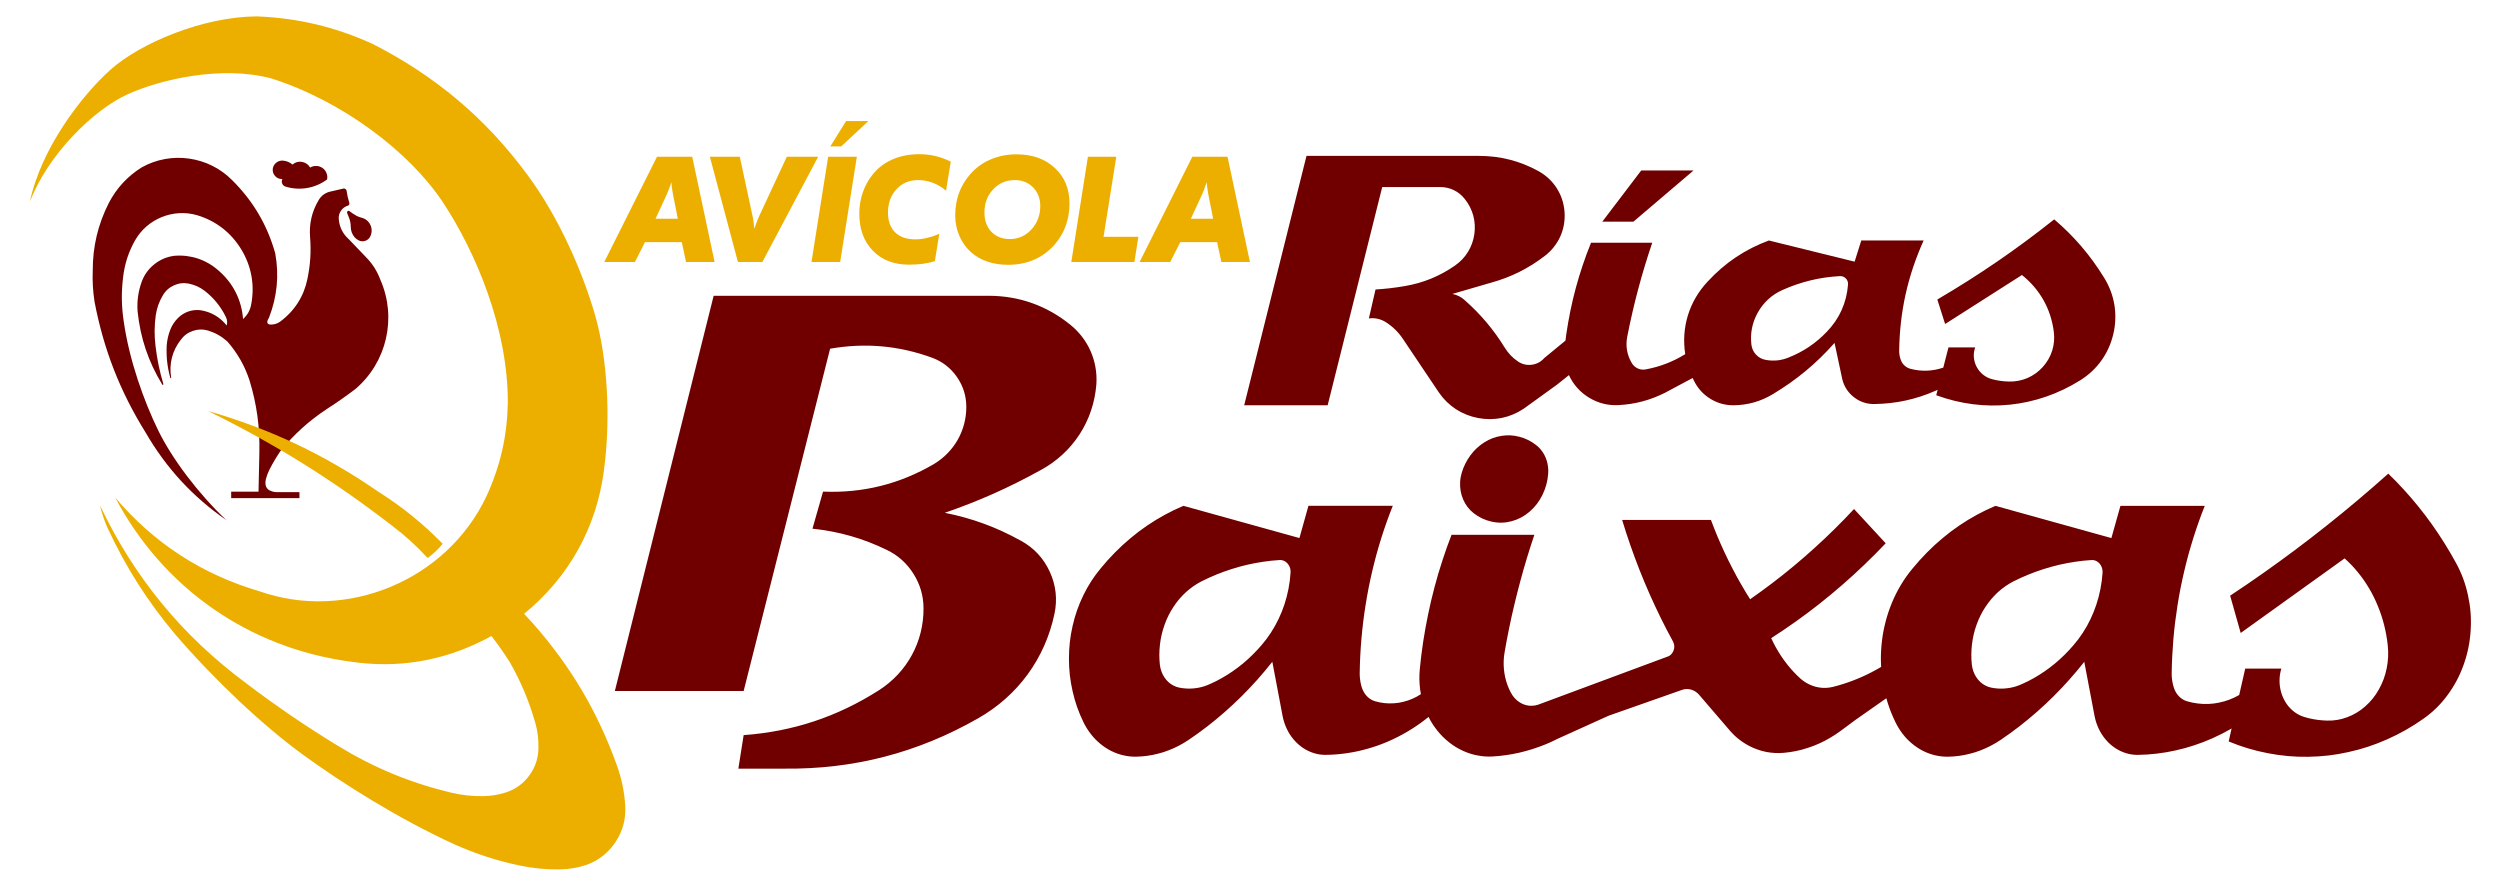
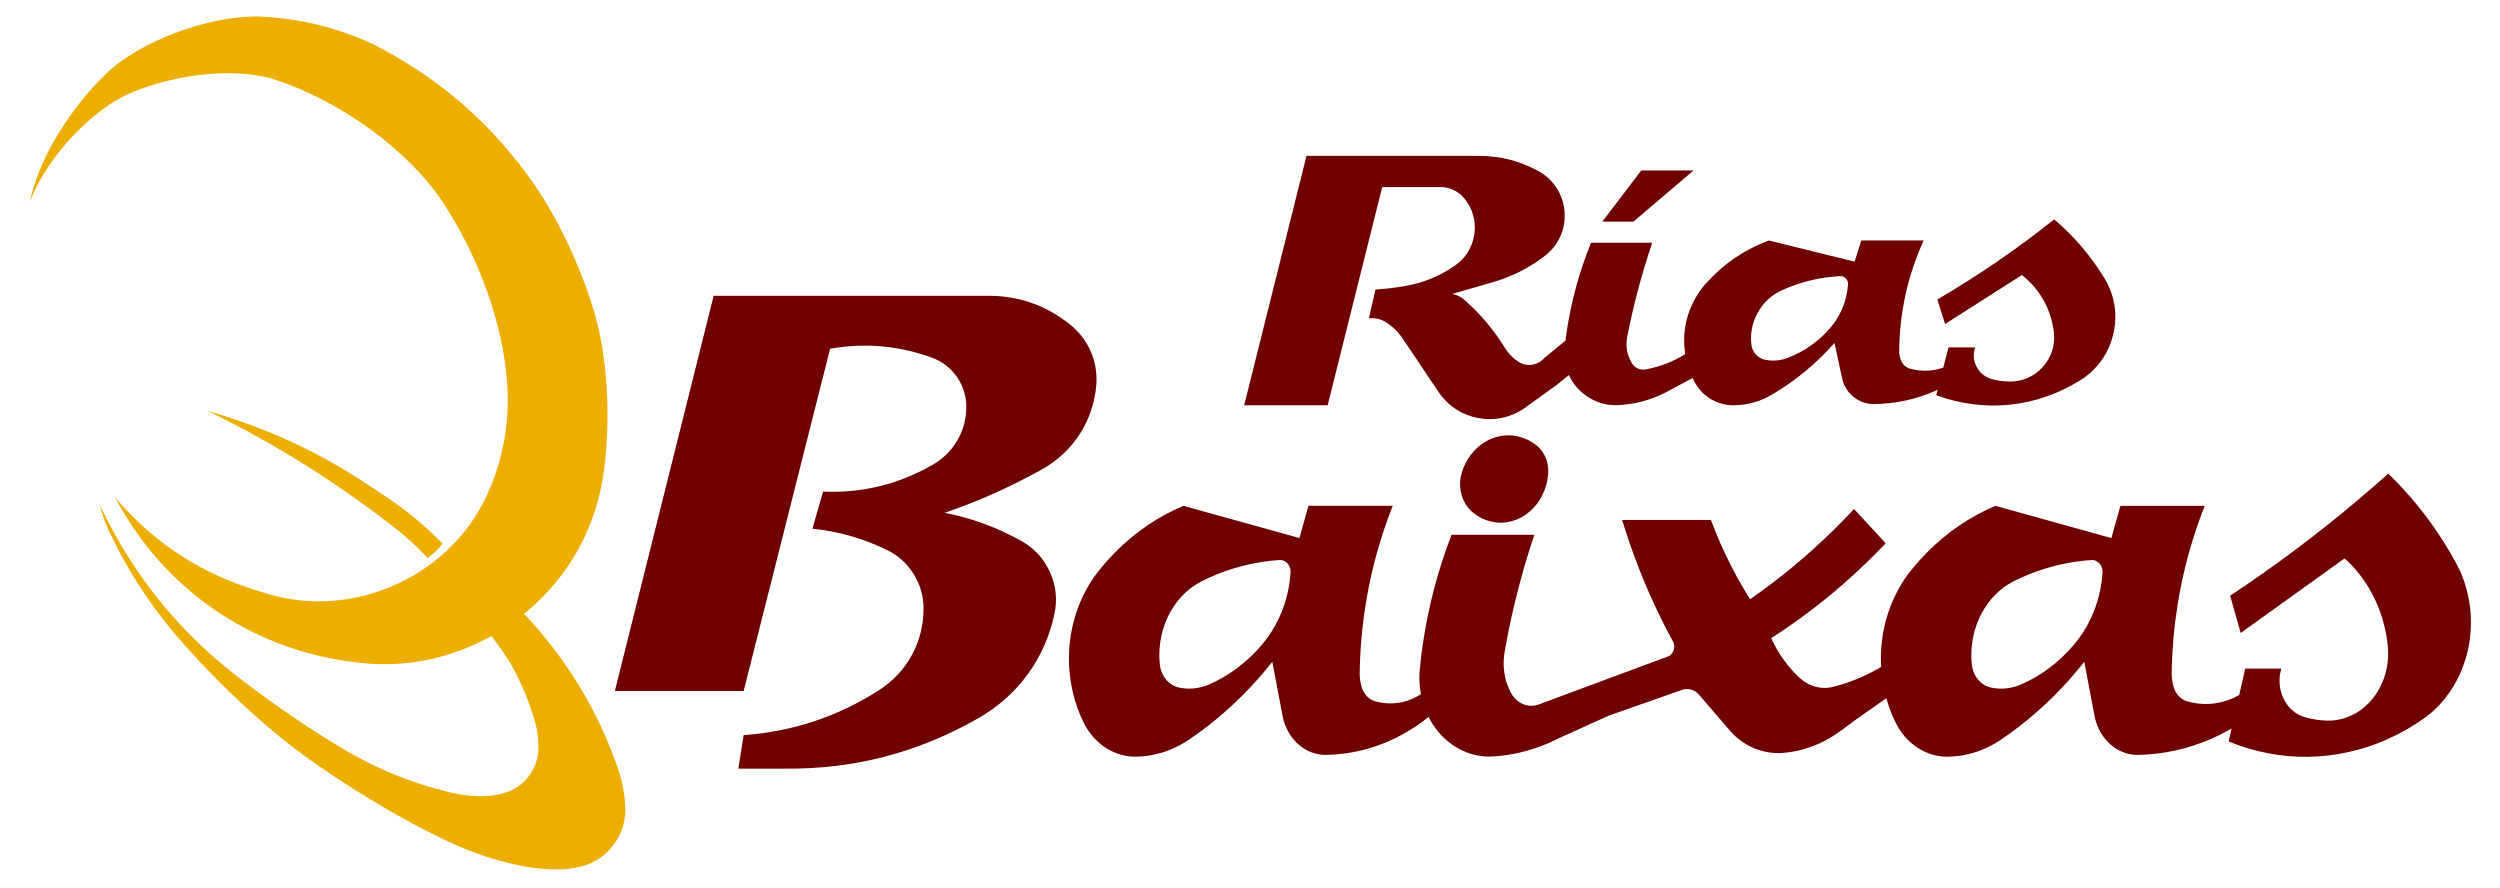
<svg xmlns="http://www.w3.org/2000/svg" version="1.1" id="Capa_1" x="0px" y="0px" width="841.89px" height="299px" viewBox="0 0 841.89 299" enable-background="new 0 0 841.89 299" xml:space="preserve">
  <g>
-     <path fill="#700000" d="M116.873,71.597c-0.022-0.257,0.125-0.497,0.363-0.592c0.129-0.048,0.269-0.03,0.383,0.046   c0.812,0.645,1.606,1.165,2.517,1.663c0.508,0.249,0.979,0.43,1.525,0.574c1.4,0.312,2.529,1.233,3.109,2.545   c0.58,1.308,0.512,2.762-0.195,4.006c-0.38,0.64-0.952,1.085-1.661,1.291c-0.71,0.215-1.43,0.151-2.1-0.168   c-0.548-0.267-1-0.606-1.399-1.068c-0.85-1.016-1.292-2.216-1.3-3.542c-0.007-1.108-0.208-2.118-0.624-3.149   c-0.181-0.454-0.351-0.873-0.539-1.322C116.919,71.778,116.894,71.693,116.873,71.597 M91.854,56.84   c0.115-0.813,0.513-1.515,1.155-2.04c0.635-0.518,1.406-0.762,2.227-0.718c1.232,0.098,2.333,0.542,3.281,1.337   c0.88-0.794,2.037-1.117,3.198-0.896c1.165,0.203,2.138,0.88,2.729,1.904c0.649-0.388,1.348-0.565,2.102-0.537   c0.759,0.021,1.439,0.253,2.062,0.686c0.616,0.438,1.063,1.003,1.343,1.707c0.279,0.704,0.346,1.423,0.194,2.159   c-4.083,2.992-9.157,3.862-13.998,2.399c-0.52-0.157-0.921-0.53-1.125-1.026c-0.207-0.506-0.176-1.049,0.079-1.524   c-0.925,0.058-1.793-0.284-2.429-0.967C92.036,58.649,91.745,57.759,91.854,56.84 M31.231,91.141   c-0.015-8.134,1.748-15.549,5.416-22.798c2.624-5.017,6.251-8.94,11.042-11.958c9.944-5.594,22.577-3.793,30.562,4.358   c7.016,6.983,11.743,15.021,14.434,24.548c1.344,7.469,0.648,14.631-2.105,21.705c-0.138,0.209-0.251,0.42-0.363,0.646   c-0.107,0.229-0.168,0.438-0.204,0.681c0,0.123,0.012,0.241,0.037,0.36c0.052,0.206,0.192,0.375,0.392,0.466   c0.204,0.101,0.408,0.144,0.632,0.146c1.202,0.043,2.307-0.29,3.281-0.997c4.831-3.566,7.988-8.516,9.182-14.408   c0.978-4.726,1.261-9.159,0.891-13.977c-0.383-4.521,0.604-8.753,2.947-12.642c0.855-1.4,2.167-2.351,3.765-2.734   c1.604-0.401,3.071-0.731,4.692-1.077c0.216,0.019,0.413,0.099,0.576,0.244c0.161,0.146,0.27,0.331,0.312,0.548   c0.2,1.441,0.494,2.742,0.937,4.132c0.089,0.355-0.11,0.729-0.451,0.85c-0.991,0.29-1.801,0.878-2.382,1.729   c-0.583,0.854-0.835,1.822-0.741,2.854c0.218,2.637,1.383,4.967,3.365,6.723l6.049,6.315c2.09,2.185,3.574,4.581,4.618,7.419   c5.583,12.685,2.167,27.683-8.37,36.683c-3.205,2.44-6.204,4.54-9.591,6.719c-6.082,4.011-11.06,8.502-15.672,14.15   c-1.417,2.092-2.588,4.079-3.747,6.333c-0.539,1.07-0.925,2.115-1.22,3.281c-0.134,0.593-0.161,1.157-0.095,1.755   c0.113,0.832,0.606,1.546,1.347,1.947c0.699,0.323,1.388,0.528,2.157,0.583h7.917v2.016h-22.99v-2.166h9.208l0.283-13.165   c0.21-8.495-0.851-16.266-3.343-24.403c-1.639-4.922-4.03-9.103-7.443-13.02c-1.942-1.734-4.06-2.929-6.554-3.698   c-1.708-0.478-3.407-0.434-5.085,0.149c-1.676,0.584-3.039,1.601-4.079,3.043c-2.842,3.653-3.966,8.121-3.194,12.686   c0.042,0.152-0.222,0.249-0.285,0.103c-1.025-3.678-1.412-7.172-1.216-10.983c0.152-1.907,0.552-3.625,1.259-5.411   c0.612-1.452,1.426-2.676,2.544-3.793c1.985-1.978,4.648-2.919,7.438-2.635c3.604,0.514,6.703,2.299,8.958,5.165   c0.262-0.958,0.176-1.919-0.249-2.822c-1.746-3.567-4.087-6.448-7.214-8.898c-1.594-1.19-3.283-1.95-5.225-2.371   c-1.745-0.361-3.441-0.17-5.061,0.562c-1.626,0.732-2.891,1.875-3.779,3.419c-1.24,2.093-1.995,4.221-2.357,6.628   c-0.489,3.572-0.512,6.873-0.075,10.453c0.529,4.442,1.355,8.436,2.628,12.723c0.058,0.124-0.021,0.281-0.155,0.314   c-0.127-0.003-0.238-0.088-0.273-0.218c-4.658-7.68-7.328-15.64-8.25-24.581c-0.227-3.417,0.203-6.573,1.337-9.802   c0.869-2.434,2.292-4.422,4.309-6.032c2.018-1.614,4.277-2.556,6.844-2.862c5.522-0.415,10.718,1.353,14.842,5.043   c4.854,4.208,7.699,9.856,8.185,16.259c1.506-1.342,2.444-3.054,2.766-5.044c1.208-6.498,0.038-12.846-3.414-18.483   c-3.447-5.635-8.565-9.578-14.902-11.456c-7.998-2.284-16.659,1.236-20.789,8.447c-2.232,3.959-3.54,7.98-4.058,12.496   c-0.633,5.164-0.548,9.952,0.255,15.094c1.878,13.02,6.792,26.641,11.505,36.328c4.719,9.679,13.474,21.313,23.023,30.357   c-11.416-7.941-20.214-17.482-27.197-29.509c-8.64-13.895-14.15-28.017-17.207-44.087C31.284,98.012,31.096,94.732,31.231,91.141   L31.231,91.141z" />
    <path fill="#ECAF00" d="M144.016,187.915c-3.841-4.166-7.682-7.646-12.214-11.058c-19.853-15.321-39.298-27.41-61.779-38.462   c21.047,6.066,39.307,14.717,57.33,27.16c8.135,5.153,14.985,10.688,21.728,17.565C147.568,184.98,145.967,186.484,144.016,187.915    M176.493,206.704l2.984,3.243c12.697,14.388,21.754,29.689,28.246,47.745c1.649,4.565,2.552,8.926,2.835,13.772   c0.241,4.317-0.825,8.328-3.18,11.947c-2.35,3.619-5.581,6.226-9.622,7.761c-3.057,1.046-6,1.552-9.235,1.6   c-4.655,0.073-8.896-0.338-13.456-1.29c-7.88-1.66-14.888-3.941-22.238-7.23c-18.482-8.481-37.359-20.301-50.82-30.11   c-13.461-9.791-29.727-25.081-42.991-40.504c-9.439-11.256-16.669-22.642-22.848-35.974c-1.085-2.486-1.876-4.846-2.507-7.477   c11.583,24.346,27.67,43.908,49.323,59.971c10.128,7.666,19.676,14.186,30.501,20.819c12.307,7.552,24.597,12.641,38.632,16.006   c3.563,0.802,6.895,1.162,10.547,1.126c2.707-0.041,5.161-0.434,7.741-1.262c3.328-1.096,6.029-3.104,8.036-5.965   c2.007-2.858,2.974-6.089,2.868-9.595c0.027-2.676-0.292-5.131-1.002-7.71c-2.1-7.365-4.811-13.848-8.58-20.509   c-2.007-3.154-3.958-5.933-6.242-8.897l-2.267,1.215c-14.243,7.287-29.375,9.784-45.202,7.423   c-34.187-4.577-63.121-24.762-79.224-55.261c13.058,15.375,29.155,25.838,48.499,31.541c29.442,10.375,63.146-3.672,76.494-31.906   c4.668-10.111,6.997-20.219,7.222-31.355c0.155-24.912-10.639-50.756-21.909-67.771C137.82,51.037,115.075,33.899,91.32,26.4   c-16.61-4.43-37.286,0.292-48.494,5.418c-11.206,5.12-26.643,20.087-32.772,36.14c3.767-17.952,17.453-35.869,27.293-44.607   c9.833-8.729,30.811-17.725,49.159-17.834c13.786,0.552,26.246,3.508,38.82,9.194c21.09,10.72,38.085,24.941,52.129,43.95   c10.866,14.579,18.762,33.043,22.91,47.344c4.141,14.302,5.408,34.48,3.01,52.503C200.824,177.768,191.542,194.407,176.493,206.704   L176.493,206.704z" />
-     <path fill="#ECAF00" d="M220.761,73.651h7.493l-1.634-8.28c-0.16-0.824-0.279-1.55-0.355-2.203   c-0.084-0.644-0.129-1.255-0.15-1.823c-0.343,0.965-0.652,1.818-0.931,2.558c-0.279,0.74-0.5,1.282-0.671,1.629L220.761,73.651    M203.49,88.23l17.763-35.451h11.857l7.538,35.451h-9.614l-1.438-6.687h-12.392l-3.395,6.687H203.49 M248.505,88.23l-9.456-35.451   h10.079l4.355,20.271c0.121,0.514,0.218,1.098,0.296,1.753c0.083,0.654,0.149,1.41,0.211,2.257   c0.311-0.889,0.609-1.689,0.893-2.407c0.284-0.719,0.512-1.287,0.695-1.705l9.386-20.169h10.561L256.729,88.23H248.505    M273.268,88.23l5.62-35.451h9.662l-5.62,35.451H273.268 M279.622,49.291l5.307-8.525h7.506l-9.135,8.525H279.622 M320.181,54.438   l-1.598,9.796c-1.36-1.179-2.834-2.074-4.437-2.676c-1.602-0.61-3.263-0.916-4.989-0.916c-2.939,0-5.362,1.029-7.261,3.078   c-1.908,2.059-2.858,4.671-2.858,7.855c0,2.873,0.797,5.094,2.399,6.67c1.603,1.576,3.863,2.36,6.781,2.36   c1.254,0,2.549-0.156,3.884-0.466c1.326-0.307,2.728-0.763,4.207-1.374l-1.484,9.18c-1.202,0.388-2.542,0.682-4.001,0.885   c-1.469,0.202-3.05,0.3-4.745,0.3c-5.041,0-9.091-1.565-12.132-4.697c-3.05-3.131-4.57-7.288-4.57-12.472   c0-2.51,0.389-4.899,1.176-7.167c0.778-2.269,1.928-4.334,3.442-6.189c1.777-2.157,3.99-3.818,6.647-4.964   c2.662-1.142,5.64-1.714,8.934-1.714c1.875,0,3.69,0.205,5.454,0.624C316.786,52.97,318.502,53.602,320.181,54.438 M341.712,60.643   c-2.888,0-5.311,1.045-7.263,3.125c-1.953,2.081-2.935,4.666-2.935,7.744c0,2.733,0.783,4.917,2.343,6.543   c1.561,1.632,3.633,2.447,6.228,2.447c2.853,0,5.271-1.082,7.255-3.229c1.984-2.155,2.976-4.787,2.976-7.886   c0-2.552-0.813-4.646-2.423-6.282C346.272,61.46,344.218,60.643,341.712,60.643 M339.532,89.177c-2.531,0-4.839-0.349-6.915-1.041   c-2.084-0.692-3.931-1.739-5.541-3.134c-1.695-1.485-3.021-3.32-3.971-5.494c-0.95-2.182-1.429-4.493-1.429-6.946   c0-2.65,0.408-5.128,1.223-7.429c0.822-2.294,2.037-4.384,3.653-6.255c1.881-2.235,4.186-3.946,6.91-5.126   c2.721-1.189,5.673-1.784,8.848-1.784c5.338,0,9.643,1.535,12.93,4.61c3.286,3.067,4.925,7.057,4.925,11.958   c0,2.637-0.415,5.107-1.247,7.428c-0.831,2.314-2.05,4.405-3.639,6.26c-1.959,2.281-4.265,4.007-6.931,5.186   C345.677,88.588,342.739,89.177,339.532,89.177 M360.771,88.23l5.588-35.451h9.56l-4.294,26.973h11.722l-1.325,8.478H360.771    M401.033,73.651h7.491l-1.634-8.28c-0.161-0.824-0.279-1.55-0.354-2.203c-0.085-0.644-0.129-1.255-0.15-1.823   c-0.342,0.965-0.653,1.818-0.932,2.558c-0.278,0.74-0.499,1.282-0.67,1.629L401.033,73.651 M383.762,88.23l17.76-35.451h11.856   l7.539,35.451h-9.615l-1.437-6.687h-12.392l-3.395,6.687H383.762L383.762,88.23z" />
    <path fill="#700000" d="M570.315,57.401l-20.245,17.24h-10.48l13.105-17.24H570.315 M600.099,97.727   c-3.53,1.622-6.257,4.144-8.143,7.526c-1.904,3.382-2.616,7.029-2.158,10.879c0.17,1.272,0.694,2.384,1.579,3.32   c0.885,0.927,1.964,1.513,3.217,1.737c2.679,0.497,5.248,0.229,7.758-0.807c4.944-1.97,9.073-4.739,12.765-8.585   c4.299-4.402,6.751-9.847,7.211-15.974c0.07-0.776-0.19-1.51-0.731-2.063c-0.54-0.554-1.272-0.833-2.045-0.779   C612.65,93.379,606.422,94.897,600.099,97.727 M654.414,123.794l1.747-6.816h8.991c-0.76,2.219-0.584,4.536,0.517,6.607   c1.104,2.065,2.935,3.513,5.199,4.111c1.879,0.494,3.65,0.741,5.597,0.79c4.408,0.121,8.453-1.61,11.42-4.867   c2.958-3.256,4.295-7.457,3.756-11.822c-0.946-7.696-4.678-14.36-10.737-19.186l-25.873,16.498l-2.622-8.25   c14.157-8.317,26.51-16.78,39.363-26.986c6.788,5.813,12.136,12.068,16.828,19.687c3.54,5.754,4.612,12.334,3.076,18.923   c-1.548,6.581-5.426,12.008-11.164,15.596c-14.714,9.188-32.189,10.997-48.477,5.017l0.47-1.823l-0.611,0.281   c-6.731,2.958-13.423,4.411-20.779,4.509c-2.543,0.021-4.858-0.774-6.855-2.354c-1.993-1.579-3.319-3.656-3.887-6.14l-2.58-12.088   c-6.186,6.97-12.782,12.447-20.767,17.244c-4.083,2.458-8.41,3.687-13.164,3.751c-2.728,0.029-5.226-0.627-7.594-2.002   c-2.368-1.384-4.163-3.237-5.489-5.633c-0.29-0.516-0.533-1.001-0.782-1.538l-9.371,4.997c-4.975,2.491-9.99,3.821-15.559,4.119   c-3.551,0.191-6.861-0.642-9.91-2.485c-3.047-1.843-5.312-4.379-6.806-7.618l-4.006,3.211l-11.173,8.067   c-4.605,3.103-9.962,4.206-15.419,3.174c-5.45-1.032-10.029-4.009-13.185-8.575l-12.052-17.955   c-1.562-2.358-3.44-4.208-5.816-5.742c-1.742-1.093-3.685-1.524-5.728-1.266l2.242-9.747c3.428-0.206,6.531-0.563,9.911-1.156   c6.201-1.064,11.643-3.294,16.818-6.877c3.606-2.501,5.908-6.21,6.544-10.551c0.633-4.34-0.514-8.554-3.277-11.969   c-2.035-2.536-4.991-3.95-8.248-3.939h-19.495l-18.369,73.483h-28.113l20.984-83.975h58.055c7.185-0.005,13.731,1.666,20.03,5.107   c5.126,2.82,8.389,7.902,8.812,13.731c0.441,5.832-2.034,11.338-6.699,14.88c-5.525,4.235-11.321,7.112-18.029,8.974l-13.045,3.79   c1.531,0.308,2.874,0.964,4.055,2.007c5.432,4.792,9.745,9.889,13.574,16.062c1.163,1.893,2.588,3.402,4.436,4.661   c1.391,0.95,2.984,1.333,4.663,1.122c1.681-0.22,3.114-0.993,4.228-2.267l7.128-5.863l0.278-2.153   c1.603-10.88,4.224-20.604,8.331-30.808h20.613c-3.591,10.66-6.234,20.562-8.41,31.596c-0.626,3.138-0.095,6.216,1.544,8.964   c0.489,0.797,1.141,1.393,1.988,1.775c0.85,0.382,1.734,0.498,2.656,0.328c4.858-0.912,9.128-2.556,13.334-5.145   c-1.398-8.992,1.317-17.802,7.55-24.438c5.849-6.335,12.543-10.83,20.618-13.835l28.875,7.128l2.243-7.127h20.994   c-5.381,11.982-8.024,23.902-8.234,37.026c-0.012,1.121,0.155,2.146,0.546,3.194c0.537,1.488,1.725,2.58,3.244,2.993   C647.088,125.171,650.76,125.037,654.414,123.794 M521.363,159.471c-0.185,2.562-0.805,4.858-1.929,7.178   c-1.085,2.23-2.484,4.068-4.371,5.684c-1.8,1.554-3.757,2.582-6.041,3.197c-2.241,0.594-4.404,0.646-6.668,0.145   c-2.307-0.503-4.301-1.453-6.143-2.902c-0.785-0.612-1.412-1.264-2.01-2.047c-0.615-0.809-1.075-1.611-1.481-2.552   c-0.413-0.963-0.682-1.878-0.85-2.896c-0.169-1.027-0.225-1.992-0.158-3.034c0.047-1.054,0.226-1.985,0.526-2.996   c0.646-2.198,1.601-4.093,2.96-5.953c1.319-1.765,2.805-3.159,4.683-4.349c1.788-1.133,3.647-1.831,5.74-2.162   c2.078-0.33,4.029-0.235,6.063,0.307c2.079,0.549,3.854,1.423,5.551,2.742c0.576,0.43,1.066,0.877,1.527,1.438   c0.475,0.565,0.864,1.124,1.225,1.761c0.362,0.668,0.627,1.307,0.862,2.019c0.228,0.741,0.364,1.415,0.459,2.175   C521.405,157.997,521.422,158.69,521.363,159.471 M404.512,195.822c-1.926,1.014-3.565,2.161-5.168,3.619   c-1.647,1.522-2.977,3.096-4.198,4.967c-1.257,1.922-2.19,3.804-2.969,5.982c-0.785,2.204-1.278,4.299-1.55,6.613   c-0.275,2.35-0.287,4.506-0.037,6.854c0.091,0.772,0.251,1.466,0.508,2.19c0.251,0.728,0.561,1.355,0.975,1.983   c0.402,0.622,0.841,1.139,1.385,1.655c0.527,0.481,1.07,0.866,1.709,1.184c0.626,0.325,1.229,0.551,1.917,0.684   c0.722,0.148,1.392,0.237,2.119,0.295c0.733,0.059,1.407,0.065,2.134,0.024c0.736-0.042,1.404-0.126,2.123-0.249   c0.728-0.142,1.387-0.297,2.091-0.517c0.709-0.239,1.337-0.482,2.011-0.797c1.349-0.589,2.542-1.19,3.825-1.924   c1.297-0.722,2.446-1.448,3.669-2.292c1.241-0.852,2.327-1.675,3.484-2.622c1.168-0.976,2.184-1.907,3.263-2.97   c1.1-1.073,2.036-2.102,3.039-3.256c1.172-1.365,2.143-2.66,3.126-4.163c0.982-1.51,1.79-2.953,2.586-4.603   c0.789-1.659,1.417-3.204,1.991-4.953c0.569-1.768,0.998-3.4,1.356-5.23c0.346-1.825,0.577-3.511,0.692-5.386   c0.043-0.463,0.009-0.887-0.084-1.357c-0.109-0.444-0.264-0.847-0.516-1.232c-0.229-0.39-0.496-0.703-0.848-0.987   c-0.322-0.271-0.671-0.456-1.088-0.599c-0.389-0.12-0.783-0.17-1.21-0.136c-1.872,0.109-3.574,0.301-5.428,0.574   c-1.871,0.273-3.552,0.594-5.383,1.008c-1.839,0.436-3.493,0.883-5.289,1.456c-1.813,0.576-3.432,1.167-5.191,1.877   C407.798,194.249,406.217,194.962,404.512,195.822 M677.963,195.822c-1.926,1.014-3.559,2.16-5.17,3.617   c-1.646,1.521-2.967,3.094-4.197,4.965c-1.261,1.922-2.191,3.804-2.971,5.98c-0.795,2.202-1.279,4.299-1.552,6.611   c-0.276,2.349-0.289,4.512-0.04,6.854c0.092,0.779,0.241,1.465,0.497,2.191c0.258,0.724,0.56,1.353,0.981,1.986   c0.404,0.616,0.839,1.137,1.381,1.649c0.525,0.482,1.063,0.869,1.705,1.188c0.626,0.326,1.236,0.556,1.914,0.688   c0.729,0.15,1.382,0.239,2.127,0.298c0.725,0.06,1.398,0.067,2.125,0.026c0.744-0.041,1.398-0.124,2.133-0.246   c0.719-0.141,1.378-0.295,2.075-0.516c0.716-0.238,1.352-0.482,2.019-0.795c1.353-0.594,2.546-1.193,3.842-1.927   c1.289-0.723,2.437-1.449,3.668-2.292c1.226-0.853,2.326-1.675,3.476-2.622c1.161-0.976,2.194-1.907,3.27-2.969   c1.086-1.073,2.04-2.104,3.025-3.255c1.172-1.366,2.159-2.66,3.127-4.162c1-1.509,1.808-2.952,2.586-4.604   c0.79-1.656,1.417-3.2,1.993-4.949c0.58-1.768,1.005-3.399,1.358-5.229c0.361-1.824,0.578-3.51,0.713-5.385   c0.035-0.467,0.006-0.894-0.108-1.368c-0.103-0.443-0.264-0.846-0.5-1.231c-0.229-0.389-0.5-0.702-0.848-0.985   c-0.336-0.272-0.69-0.458-1.089-0.602c-0.406-0.121-0.792-0.171-1.212-0.14c-1.868,0.11-3.565,0.301-5.428,0.573   c-1.852,0.273-3.531,0.595-5.373,1.009c-1.833,0.436-3.497,0.883-5.288,1.456c-1.814,0.576-3.432,1.168-5.192,1.877   C681.24,194.25,679.668,194.962,677.963,195.822 M754.063,234.043l2.027-8.89h12.167c-0.406,1.356-0.608,2.642-0.61,4.063   c-0.004,1.422,0.196,2.727,0.595,4.085c0.406,1.328,0.955,2.488,1.733,3.641c0.752,1.111,1.604,2.013,2.686,2.819   c1.036,0.775,2.102,1.314,3.35,1.693c0.505,0.158,0.964,0.276,1.489,0.409c0.516,0.113,0.98,0.22,1.496,0.321   c0.518,0.087,1.003,0.167,1.523,0.241c0.52,0.056,0.99,0.108,1.521,0.152s1.007,0.07,1.529,0.085   c2.397,0.076,4.582-0.287,6.821-1.117c2.3-0.855,4.246-2.024,6.084-3.641c1.916-1.687,3.393-3.526,4.631-5.749   c1.295-2.302,2.134-4.583,2.645-7.173c0.519-2.621,0.626-5.087,0.334-7.736c-0.254-2.342-0.631-4.458-1.205-6.738   c-0.57-2.259-1.239-4.279-2.122-6.428c-0.871-2.121-1.796-4.01-2.97-5.989c-1.154-1.945-2.339-3.637-3.771-5.394   c-1.403-1.722-2.802-3.188-4.452-4.656l-34.996,25.116l-3.551-12.564c3.834-2.537,7.283-4.883,11.048-7.537   c3.777-2.664,7.17-5.124,10.863-7.886c3.702-2.771,7.033-5.342,10.653-8.226c3.632-2.893,6.907-5.562,10.45-8.559   c3.566-2.994,6.759-5.782,10.239-8.885c1.842,1.78,3.475,3.445,5.203,5.347c1.736,1.896,3.269,3.68,4.885,5.68   c1.644,2.013,3.069,3.906,4.573,6.012c1.524,2.141,2.84,4.119,4.227,6.333c1.397,2.231,2.61,4.304,3.876,6.618   c1.943,3.549,3.233,7.048,4.087,11.008c0.871,4.016,1.149,7.78,0.882,11.894c-0.263,4.075-1.025,7.758-2.411,11.621   c-1.361,3.752-3.097,7.004-5.48,10.219c-2.309,3.101-4.855,5.587-8.014,7.815c-3.939,2.771-7.765,4.947-12.174,6.915   c-4.331,1.926-8.448,3.28-13.086,4.301c-4.581,1.028-8.848,1.521-13.559,1.591c-4.691,0.065-8.973-0.317-13.592-1.211   c-4.64-0.902-8.796-2.137-13.162-3.952l0.98-4.392l-0.65,0.394c-1.967,1.11-3.803,2.039-5.869,2.959   c-2.039,0.901-3.943,1.638-6.059,2.329c-2.12,0.706-4.069,1.242-6.234,1.719c-2.171,0.493-4.158,0.819-6.352,1.087   c-2.188,0.261-4.195,0.385-6.399,0.423c-1.38,0.014-2.646-0.16-3.961-0.568c-1.35-0.412-2.511-0.967-3.682-1.743   c-1.207-0.8-2.201-1.686-3.136-2.784c-0.975-1.135-1.714-2.283-2.362-3.625c-0.66-1.376-1.104-2.718-1.408-4.204l-3.498-18.417   c-1.666,2.105-3.231,3.992-5.028,5.999c-1.778,1.993-3.453,3.755-5.345,5.65c-1.877,1.864-3.645,3.509-5.64,5.264   c-1.98,1.741-3.832,3.255-5.914,4.879c-2.076,1.594-4.002,2.987-6.164,4.457c-1.096,0.735-2.141,1.357-3.315,1.976   c-1.158,0.611-2.247,1.1-3.458,1.57c-1.217,0.476-2.344,0.842-3.61,1.15c-1.24,0.325-2.396,0.551-3.687,0.731   c-1.267,0.165-2.438,0.258-3.73,0.28c-1.475,0.022-2.832-0.131-4.268-0.463c-1.461-0.333-2.762-0.812-4.096-1.476   c-1.363-0.695-2.536-1.459-3.714-2.446c-1.207-0.995-2.196-2.025-3.163-3.269c-0.975-1.278-1.756-2.516-2.457-3.963   c-0.258-0.527-0.482-1.019-0.721-1.562c-0.254-0.54-0.459-1.03-0.677-1.578c-0.217-0.551-0.419-1.052-0.617-1.609   c-0.195-0.561-0.377-1.087-0.555-1.653c-0.177-0.57-0.342-1.089-0.495-1.665l-10.318,7.234l-5.098,3.772   c-1.168,0.852-2.267,1.588-3.507,2.316c-1.243,0.737-2.406,1.341-3.708,1.927c-1.308,0.575-2.509,1.051-3.869,1.481   c-1.34,0.445-2.586,0.774-3.973,1.057c-1.377,0.28-2.635,0.46-4.035,0.586c-1.027,0.091-1.953,0.114-2.977,0.06   c-1.016-0.053-1.946-0.156-2.946-0.352c-1.017-0.207-1.926-0.45-2.888-0.793c-0.988-0.337-1.86-0.708-2.774-1.183   c-0.937-0.489-1.755-0.98-2.618-1.588c-0.281-0.192-0.531-0.391-0.802-0.598c-0.272-0.207-0.528-0.4-0.791-0.638   c-0.266-0.225-0.497-0.431-0.749-0.666c-0.254-0.237-0.477-0.469-0.718-0.724c-0.25-0.25-0.474-0.481-0.704-0.743l-10.59-12.33   c-0.284-0.325-0.578-0.594-0.923-0.851c-0.348-0.268-0.688-0.458-1.069-0.621c-0.387-0.179-0.758-0.279-1.16-0.36   c-0.415-0.081-0.801-0.107-1.205-0.085c-0.423,0.023-0.787,0.091-1.193,0.215l-24.896,8.758l-17.083,7.728   c-1.417,0.728-2.724,1.331-4.196,1.933c-1.464,0.586-2.81,1.09-4.32,1.562c-1.483,0.47-2.873,0.853-4.397,1.21   c-1.532,0.345-2.93,0.615-4.469,0.836c-1.553,0.22-2.966,0.364-4.515,0.458c-1.791,0.113-3.424,0.001-5.186-0.339   c-1.777-0.329-3.345-0.847-4.98-1.599c-1.685-0.77-3.115-1.654-4.555-2.795c-1.486-1.172-2.723-2.393-3.912-3.855   c-1.205-1.502-2.174-2.994-3.049-4.725l-1.135,0.908c-2.008,1.547-3.916,2.832-6.092,4.107c-2.167,1.277-4.197,2.3-6.485,3.295   c-2.275,0.967-4.411,1.733-6.783,2.398c-2.37,0.679-4.556,1.142-6.999,1.503c-2.414,0.36-4.635,0.531-7.096,0.567   c-1.379,0.013-2.627-0.161-3.961-0.569c-1.34-0.411-2.511-0.97-3.682-1.745c-1.189-0.801-2.19-1.687-3.133-2.786   c-0.957-1.136-1.713-2.286-2.343-3.628c-0.665-1.377-1.103-2.719-1.403-4.205l-3.49-18.408c-1.666,2.104-3.25,3.992-5.028,5.999   c-1.784,1.993-3.454,3.754-5.354,5.649c-1.885,1.864-3.645,3.51-5.64,5.265c-1.981,1.741-3.831,3.255-5.914,4.879   c-2.077,1.594-4.001,2.987-6.172,4.457c-1.095,0.735-2.133,1.358-3.3,1.976c-1.163,0.612-2.249,1.101-3.477,1.57   c-1.209,0.477-2.336,0.842-3.594,1.15c-1.259,0.326-2.407,0.551-3.688,0.731c-1.277,0.165-2.449,0.259-3.739,0.28   c-1.486,0.022-2.833-0.132-4.278-0.465c-1.461-0.332-2.746-0.812-4.088-1.476c-1.363-0.695-2.536-1.459-3.713-2.447   c-1.2-0.996-2.196-2.024-3.153-3.269c-0.986-1.279-1.762-2.517-2.464-3.964c-1.654-3.397-2.805-6.672-3.642-10.358   c-0.852-3.719-1.246-7.206-1.246-11.043c-0.001-3.821,0.391-7.31,1.239-11.047c0.835-3.686,1.984-6.944,3.636-10.344   c1.62-3.316,3.455-6.161,5.814-9.003c1.569-1.915,3.074-3.599,4.818-5.359c1.724-1.747,3.362-3.264,5.246-4.828   c1.862-1.562,3.617-2.887,5.623-4.249c1.983-1.348,3.85-2.485,5.957-3.632c2.083-1.134,4.039-2.074,6.224-2.994l39.062,10.849   l3.031-10.85h28.405c-1.459,3.658-2.664,7.031-3.849,10.794c-1.191,3.784-2.135,7.245-3.046,11.111   c-0.916,3.865-1.607,7.424-2.239,11.349c-0.635,3.938-1.07,7.534-1.419,11.509c-0.349,3.982-0.524,7.609-0.586,11.606   c-0.003,0.346,0.004,0.658,0.023,1.002c0.021,0.327,0.05,0.639,0.092,0.981c0.033,0.342,0.074,0.649,0.141,0.987   c0.065,0.322,0.136,0.623,0.206,0.955c0.088,0.331,0.18,0.627,0.271,0.951c0.153,0.443,0.312,0.849,0.545,1.256   c0.217,0.418,0.444,0.776,0.734,1.127c0.282,0.358,0.571,0.657,0.921,0.952c0.325,0.287,0.66,0.513,1.056,0.736   c0.388,0.209,0.743,0.354,1.168,0.486c1.056,0.312,2.054,0.504,3.151,0.632c1.091,0.111,2.088,0.135,3.185,0.059   c1.115-0.06,2.104-0.222,3.172-0.482c1.077-0.263,2.047-0.591,3.06-1.026c1.042-0.461,1.948-0.943,2.879-1.562   c-0.099-0.573-0.188-1.095-0.267-1.674c-0.08-0.581-0.119-1.107-0.164-1.692c-0.044-0.585-0.068-1.114-0.077-1.7   c-0.009-0.587-0.001-1.117,0.026-1.704c0.026-0.585,0.067-1.113,0.124-1.696c0.303-3.213,0.669-6.106,1.147-9.297   c0.496-3.183,1.01-6.063,1.669-9.213c0.641-3.125,1.317-5.961,2.138-9.074c0.817-3.088,1.637-5.872,2.633-8.906   c0.972-3.019,1.948-5.755,3.098-8.712l27.888,0.001c-0.889,2.635-1.667,5.062-2.478,7.725c-0.811,2.688-1.52,5.127-2.242,7.84   c-0.725,2.7-1.355,5.172-2.009,7.908c-0.654,2.728-1.206,5.219-1.771,7.985c-0.565,2.752-1.036,5.265-1.512,8.034   c-0.18,0.964-0.264,1.846-0.309,2.807c-0.045,0.98-0.024,1.87,0.063,2.829c0.073,0.975,0.218,1.849,0.424,2.796   c0.203,0.936,0.449,1.777,0.783,2.685c0.331,0.897,0.69,1.687,1.129,2.527c0.372,0.717,0.793,1.304,1.331,1.895   c0.517,0.573,1.061,1.04,1.723,1.438c0.625,0.403,1.265,0.68,1.984,0.868c0.723,0.203,1.406,0.266,2.141,0.234   c0.734-0.02,1.412-0.155,2.114-0.403l43.913-16.315c0.174-0.082,0.309-0.186,0.465-0.297c0.142-0.127,0.277-0.256,0.396-0.391   c0.139-0.156,0.244-0.289,0.351-0.459c0.115-0.167,0.195-0.319,0.277-0.513c0.089-0.179,0.156-0.346,0.198-0.553   c0.027-0.085,0.05-0.178,0.068-0.281c0.021-0.086,0.035-0.182,0.047-0.287c0.012-0.088,0.019-0.184,0.023-0.291   c0.004-0.087,0.004-0.185-0.001-0.291c-0.005-0.088-0.012-0.185-0.023-0.29c-0.016-0.088-0.032-0.183-0.056-0.287   c-0.022-0.085-0.047-0.178-0.07-0.28c-0.019-0.083-0.047-0.175-0.084-0.274c-0.035-0.079-0.071-0.169-0.114-0.264   c-0.042-0.078-0.076-0.162-0.116-0.254c-1.451-2.648-2.727-5.099-4.059-7.806c-1.339-2.737-2.511-5.237-3.747-8.013   c-1.224-2.787-2.306-5.346-3.425-8.185c-1.122-2.85-2.08-5.462-3.097-8.357c-1.003-2.889-1.868-5.552-2.763-8.499h29.905   c0.73,1.954,1.412,3.688,2.218,5.608c0.801,1.896,1.556,3.609,2.43,5.468c0.872,1.869,1.697,3.54,2.648,5.35   c0.931,1.82,1.824,3.446,2.849,5.223c1.01,1.769,1.97,3.345,3.054,5.066c2.599-1.811,4.908-3.502,7.438-5.413   c2.528-1.921,4.788-3.727,7.225-5.745c2.448-2.042,4.652-3.957,7.007-6.093c2.384-2.146,4.495-4.151,6.78-6.402   c2.298-2.264,4.346-4.372,6.541-6.734l10.661,11.542c-2.404,2.531-4.638,4.781-7.155,7.188c-2.5,2.411-4.832,4.531-7.453,6.811   c-2.606,2.266-5.014,4.269-7.728,6.414c-2.692,2.116-5.187,3.981-7.98,5.972c-2.789,1.977-5.36,3.712-8.233,5.559   c0.488,1.078,0.971,2.051,1.547,3.085c0.572,1.023,1.129,1.944,1.786,2.936c0.651,0.962,1.263,1.823,1.994,2.745   c0.707,0.912,1.4,1.708,2.185,2.554c0.78,0.837,1.531,1.562,2.38,2.343c0.616,0.534,1.213,0.962,1.913,1.388   c0.69,0.399,1.346,0.714,2.109,0.987c0.736,0.27,1.432,0.461,2.221,0.574c0.771,0.129,1.483,0.173,2.278,0.141   c0.782-0.033,1.485-0.138,2.264-0.313c1.177-0.29,2.232-0.587,3.389-0.952c1.161-0.365,2.2-0.714,3.337-1.152   c1.141-0.424,2.158-0.856,3.271-1.351c1.118-0.497,2.131-0.985,3.215-1.552c1.09-0.566,2.076-1.123,3.13-1.74l-0.033-0.606   c-0.109-2.46-0.05-4.691,0.194-7.124c0.245-2.426,0.618-4.63,1.207-6.988c0.582-2.355,1.275-4.46,2.186-6.698   c0.903-2.207,1.887-4.152,3.104-6.205c1.21-2.018,2.457-3.769,3.956-5.561c1.574-1.913,3.088-3.595,4.825-5.354   c1.719-1.746,3.372-3.262,5.248-4.824c1.854-1.562,3.619-2.886,5.625-4.247c1.982-1.354,3.849-2.488,5.955-3.633   c2.096-1.136,4.044-2.078,6.233-3.001l39.04,10.851l3.045-10.85h28.399c-1.461,3.657-2.656,7.03-3.836,10.792   c-1.191,3.783-2.153,7.243-3.055,11.109c-0.91,3.865-1.62,7.424-2.249,11.349c-0.622,3.938-1.074,7.533-1.42,11.509   c-0.333,3.981-0.526,7.608-0.579,11.605c-0.002,0.346,0.001,0.659,0.015,1.004c0.017,0.327,0.044,0.639,0.086,0.981   c0.042,0.342,0.091,0.65,0.155,0.989c0.052,0.323,0.118,0.623,0.207,0.955c0.083,0.332,0.16,0.628,0.271,0.953   c0.138,0.441,0.313,0.845,0.529,1.253c0.215,0.415,0.446,0.772,0.735,1.123c0.281,0.357,0.57,0.655,0.915,0.948   c0.341,0.287,0.677,0.514,1.058,0.739c0.383,0.207,0.754,0.353,1.159,0.486c1.202,0.361,2.316,0.596,3.562,0.745   c1.229,0.169,2.364,0.207,3.607,0.176c1.251-0.049,2.379-0.192,3.59-0.438c1.234-0.247,2.332-0.567,3.507-1.003   C751.924,235.165,752.965,234.677,754.063,234.043 M240.326,99.606h92.645c10.208,0.014,19.513,3.312,27.447,9.737   c6.074,4.908,9.29,12.226,8.795,20.02c-0.935,12.411-7.976,23.207-18.966,29.059c-10.581,5.847-20.662,10.323-32.082,14.268   c9.211,1.831,17.329,4.816,25.55,9.361c4.405,2.382,7.7,5.906,9.794,10.46s2.632,9.34,1.583,14.247   c-3.214,15.091-12.324,27.536-25.745,35.17c-20.371,11.603-41.811,17.168-65.25,16.919h-15.448l1.778-11.289   c16.618-1.215,31.485-6.15,45.536-15.095c9.532-6.085,15.135-16.376,15.039-27.683c-0.028-4.207-1.151-8.012-3.388-11.566   c-2.234-3.537-5.194-6.195-8.96-8.021c-8.098-3.927-16.103-6.212-25.052-7.158l3.562-12.479c13.419,0.55,25.797-2.534,37.382-9.316   c6.793-4.096,10.863-11.271,10.865-19.199c0.001-3.692-1.057-7.068-3.162-10.095c-2.104-3.037-4.897-5.196-8.354-6.483   c-11.27-4.096-22.541-5.09-34.352-3.032l-29.115,115.268h-43.375L240.326,99.606L240.326,99.606z" />
  </g>
</svg>